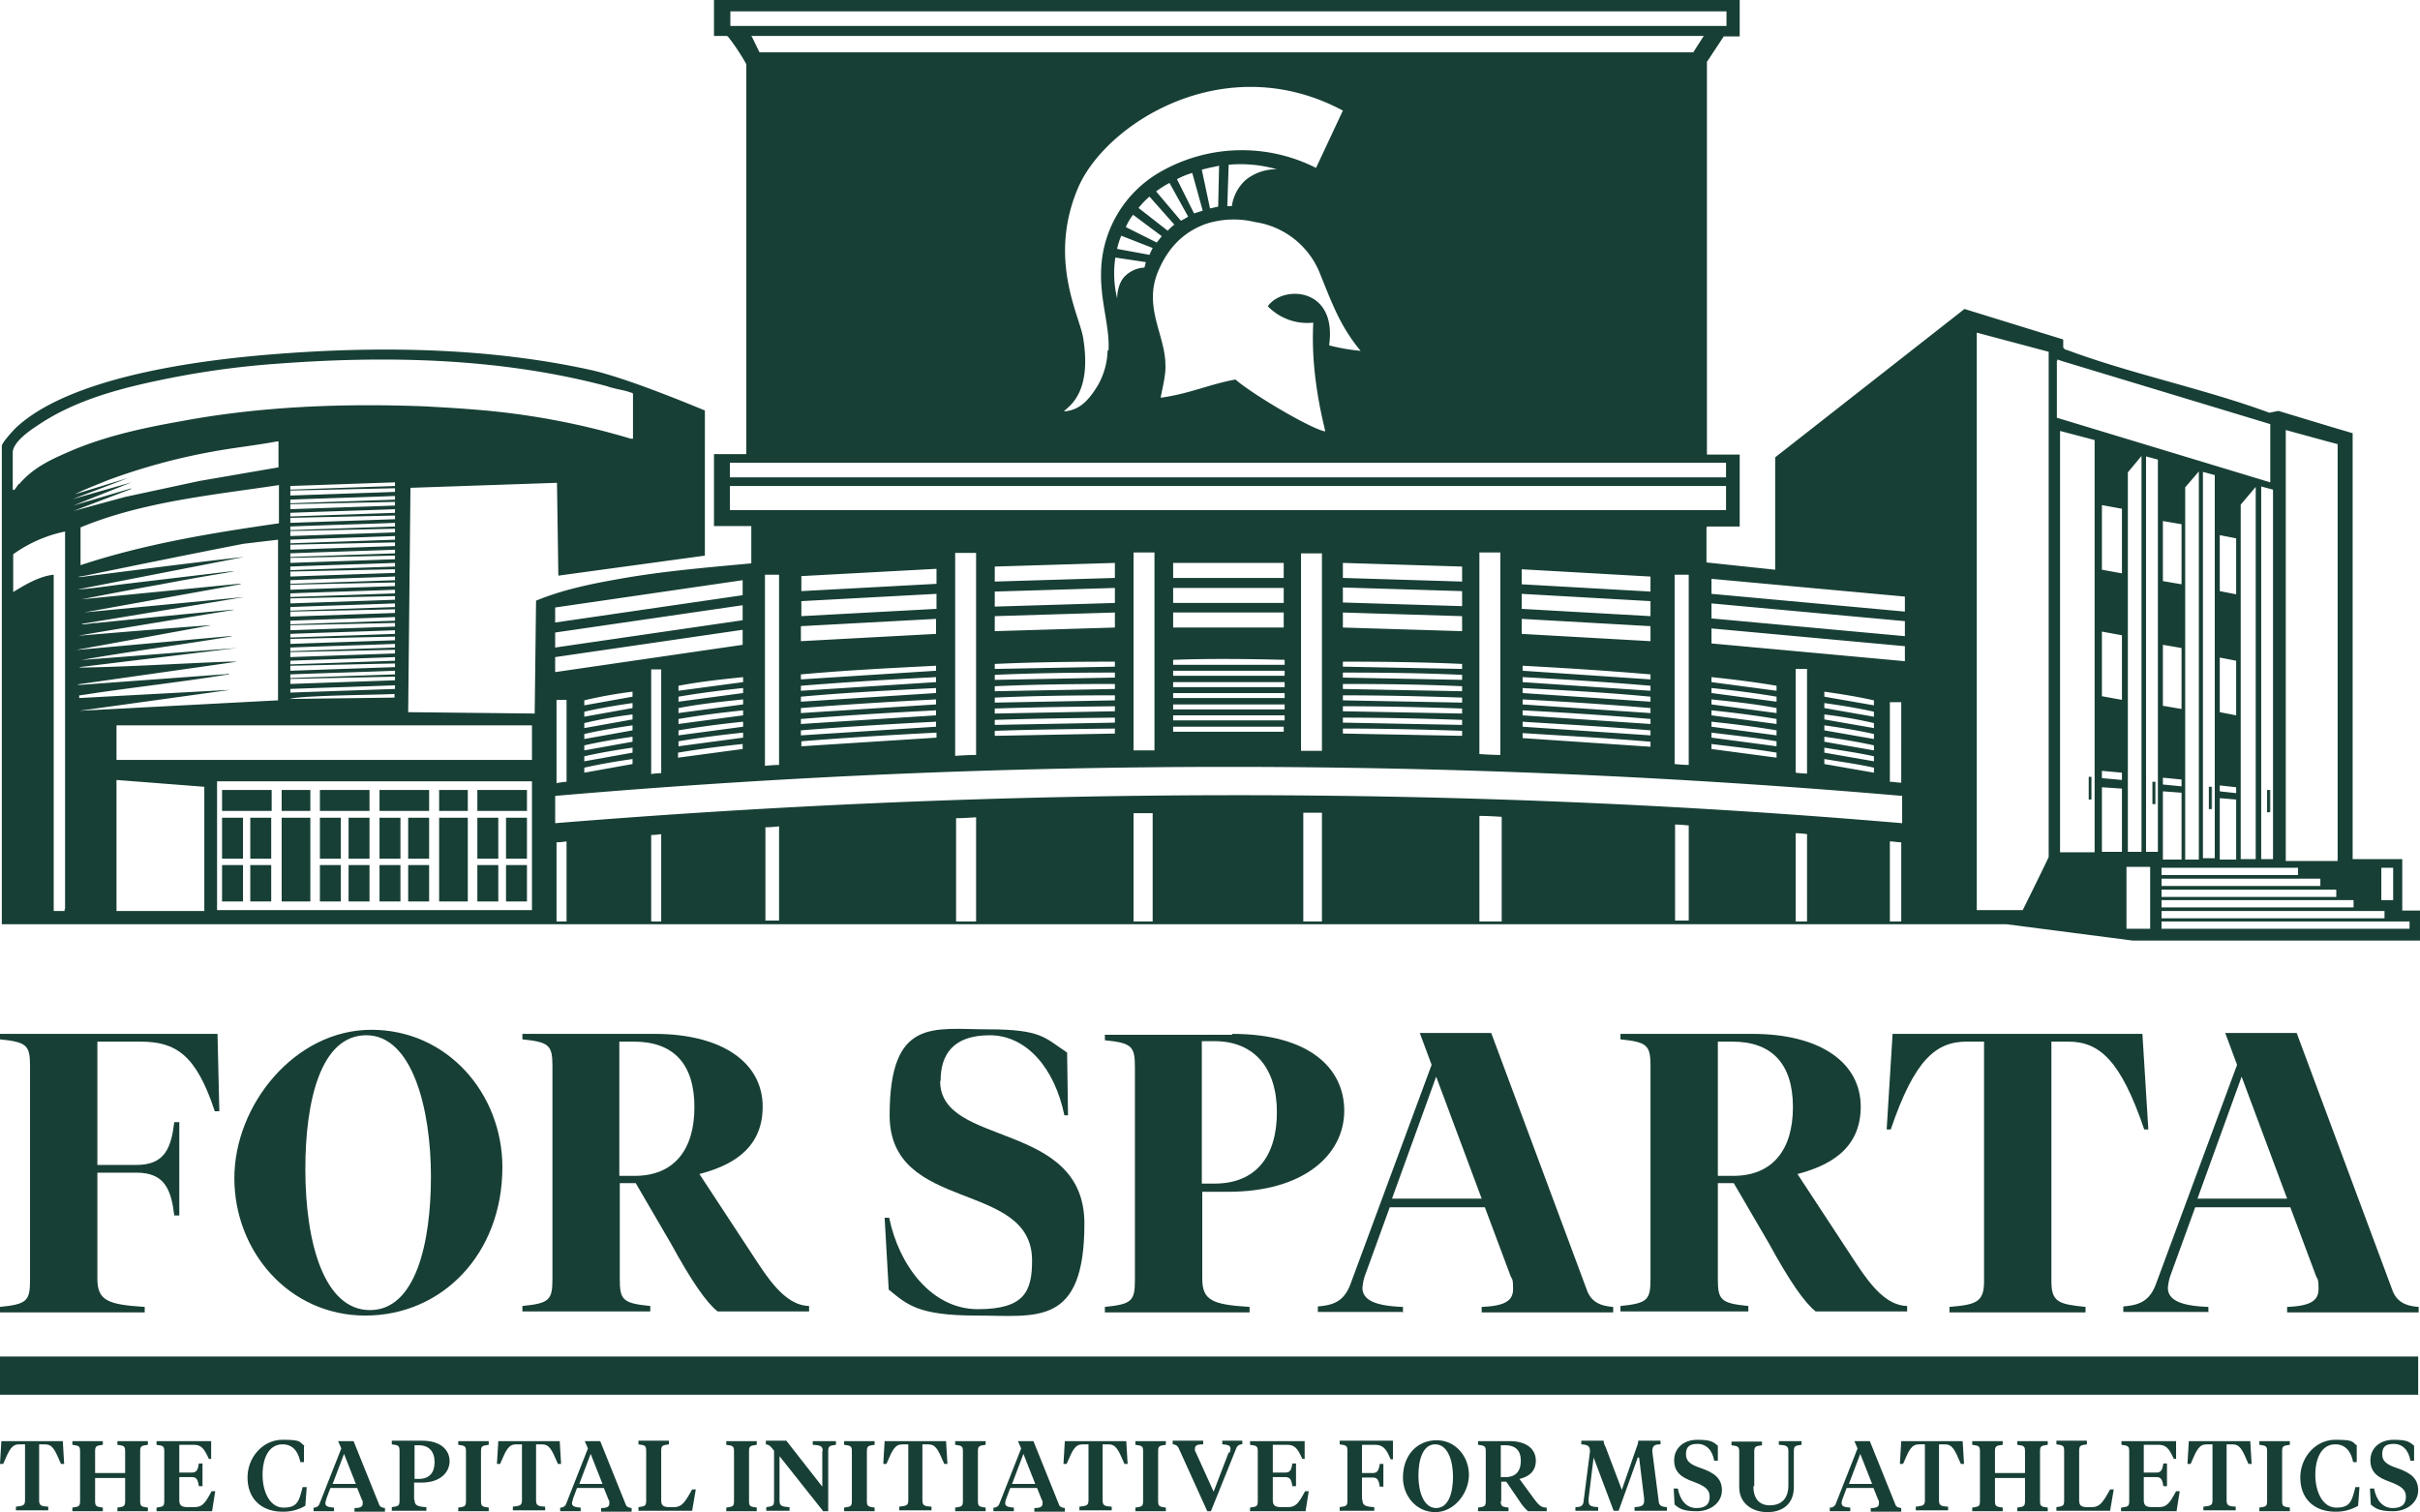
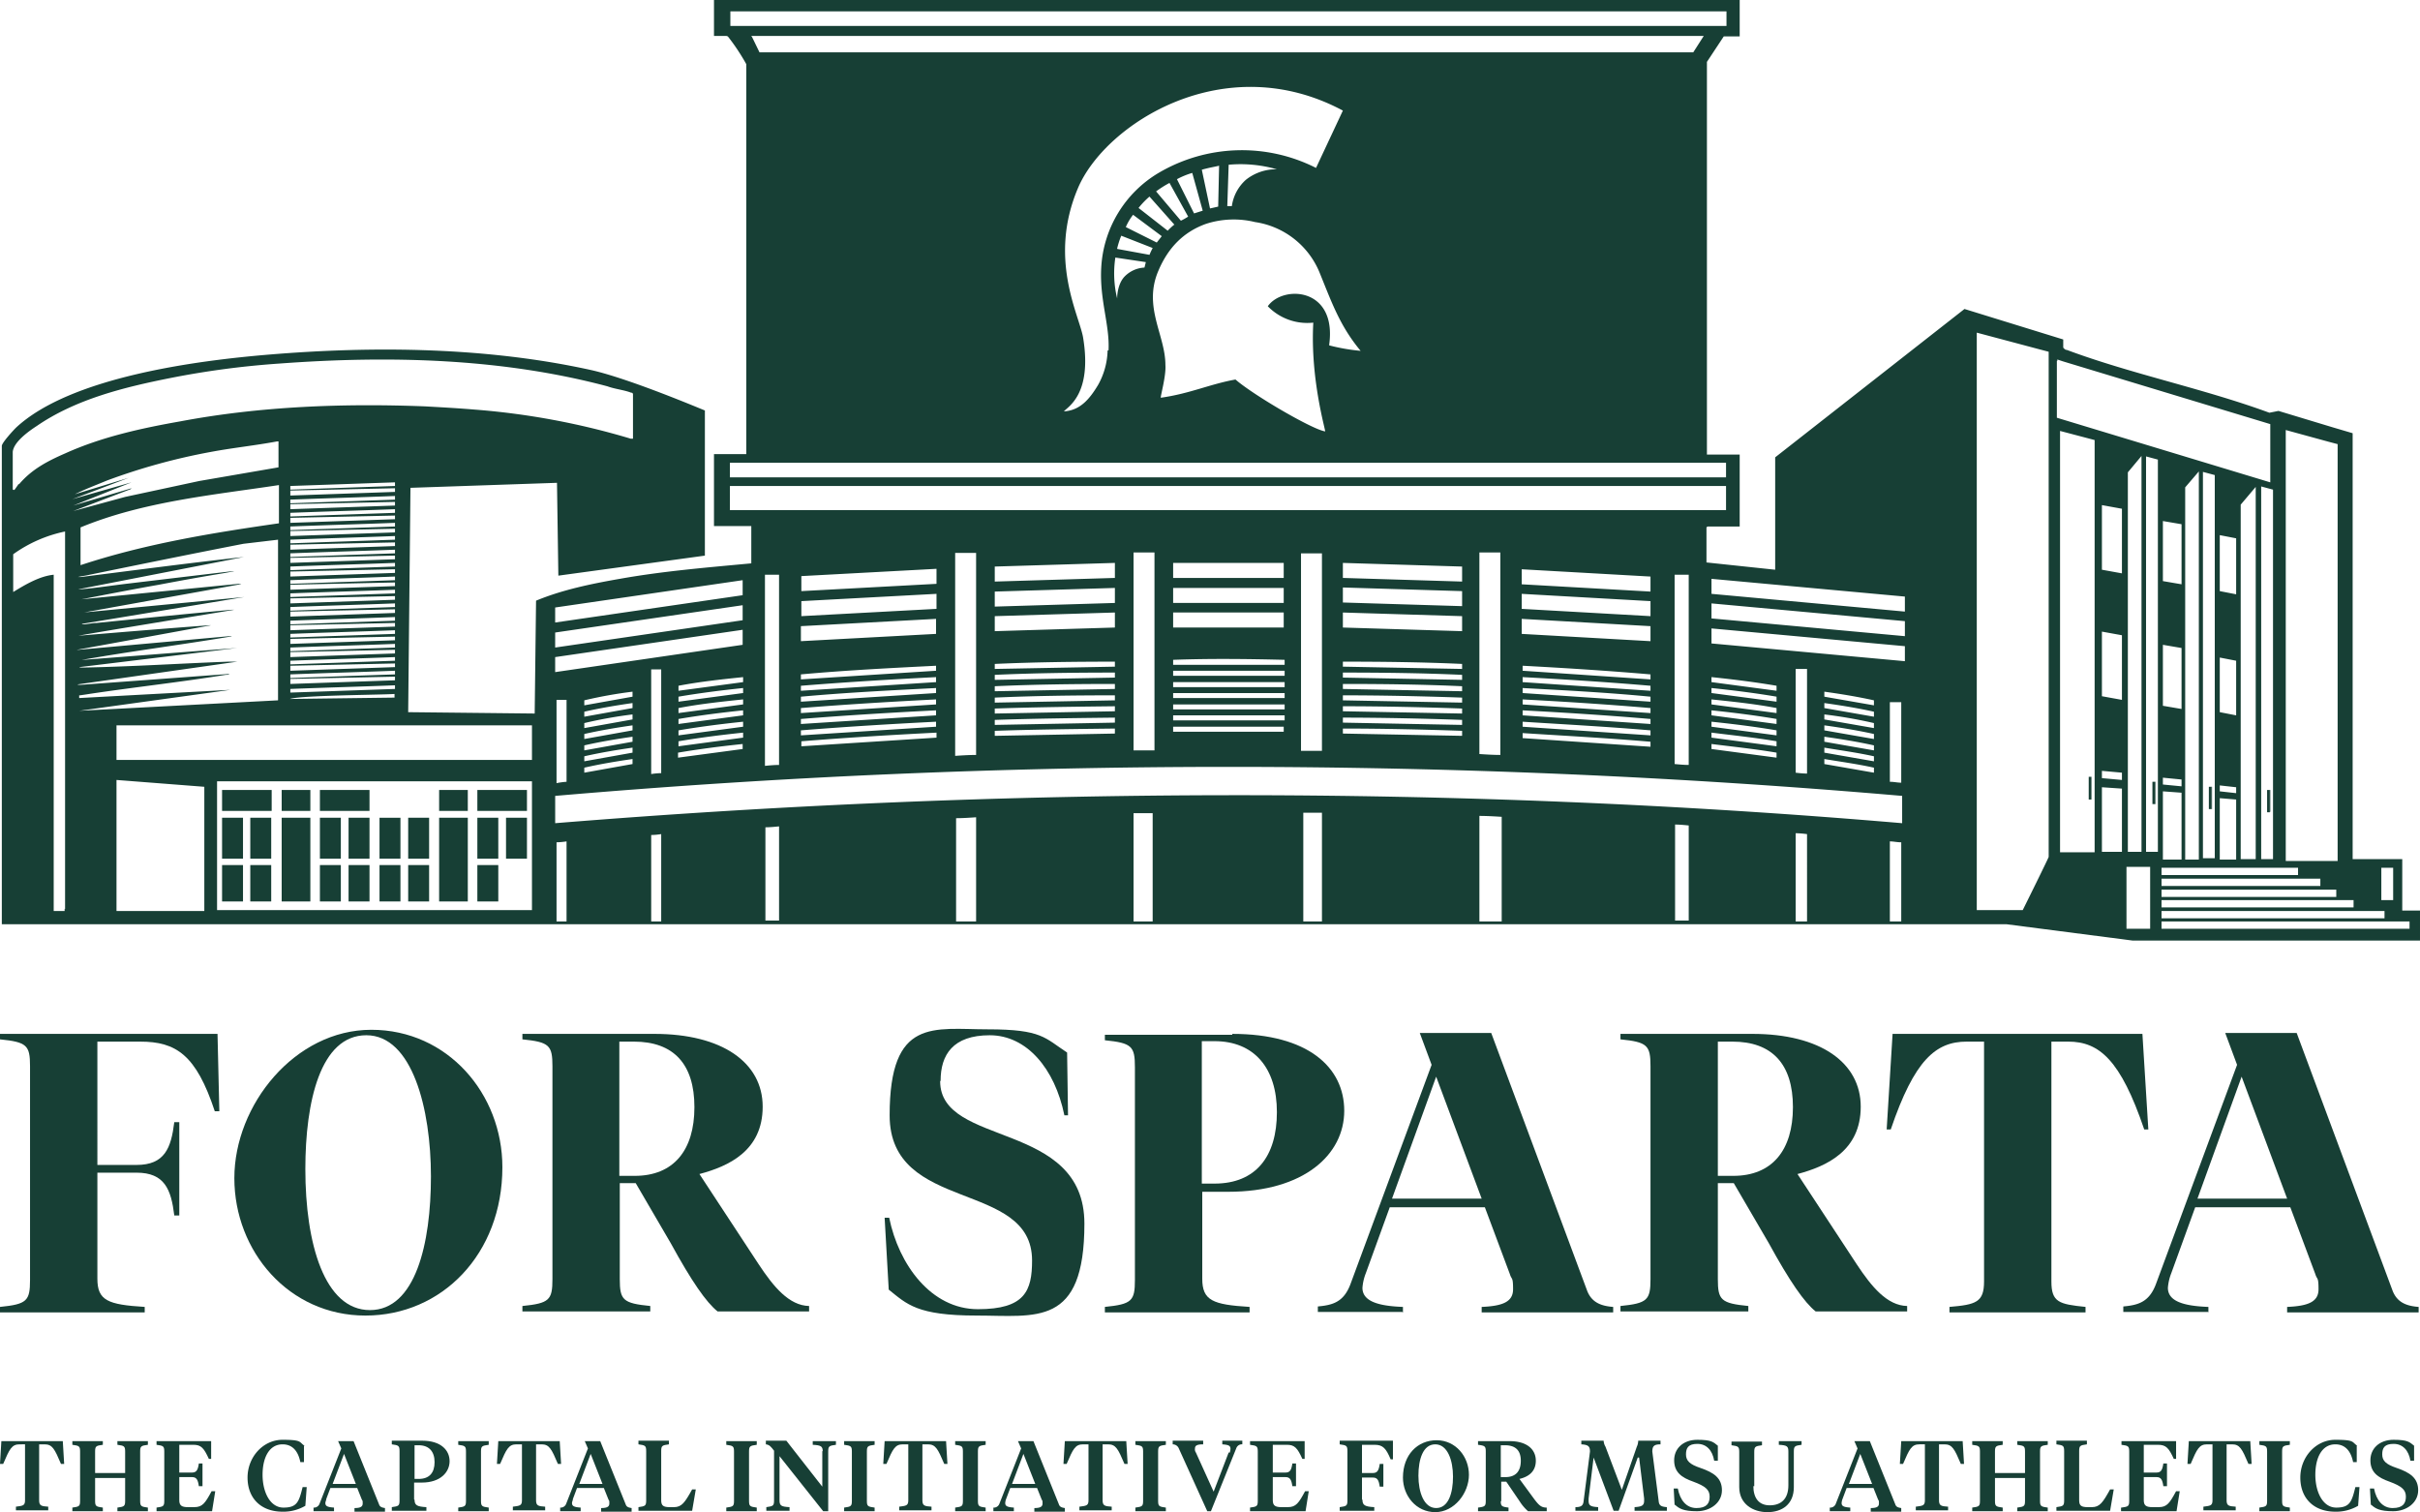
<svg xmlns="http://www.w3.org/2000/svg" width="531.8" height="332.3" viewBox="0 0 531.8 332.3">
  <g data-name="Group 219" fill="#173f35">
    <g data-name="Group 216">
      <path data-name="Path 4592" d="M6.6 234.3c0-4.6-.7-5.3-6.6-5.9v-1.2h47.8l.4 17h-1c-4.1-12.4-8.5-15.3-16.4-15.3h-9.4V256H30c6.2 0 7.6-3.7 8.3-9.4h1.1v20.5h-1.1c-.7-5.7-2.1-9.4-8.3-9.4h-8.6V281c0 4.8 2.3 5.7 10.4 6.2v1.2H0v-1.2c5.9-.6 6.6-1.3 6.6-5.9v-47Z" />
      <path data-name="Path 4593" d="M110.4 256.5c0 19.1-13.3 32.6-30.1 32.6S51.5 275 51.5 258.9s13.3-32.6 30.1-32.6 28.8 14.1 28.8 30.2Zm-43.3.4c0 16.4 4.2 31 14.2 31s13.4-14.6 13.4-29.4-4.1-31-14.2-31-13.4 14.6-13.4 29.4Z" />
      <path data-name="Path 4594" d="M143.8 227.2c14.9 0 23.8 6.3 23.8 16s-7.5 13.1-13.9 14.8l13 19.8c3.3 5 6.7 9.1 11.1 9.2v1.2h-20.1c-2.5-2-5.7-6.6-10.3-15l-7.7-13.2h-3.5v21.1c0 4.6.7 5.3 6.7 5.9v1.2h-28.1V287c5.9-.6 6.6-1.3 6.6-5.9v-46.8c0-4.6-.7-5.3-6.6-5.9v-1.2h29Zm-7.7 1.6v29.6h3.4c8.5 0 13.1-5.6 13.1-15.1s-4.6-14.4-13.3-14.4h-3.2Z" />
      <path data-name="Path 4595" d="M206.6 237.6c0 14.6 31.7 8.5 31.7 31.3s-10.6 20.2-23.7 20.2-15.3-2.5-19.3-5.7l-.9-15.8h1c2.1 10.3 9.2 20.1 19.5 20.1s11.9-4 11.9-10.7c0-17.8-31.3-10.3-31.3-31.9s9.7-18.9 21.6-18.9 12.5 1.9 17.4 5.1l.2 13.8h-.8c-2.1-10.3-8.3-17.6-16.4-17.6s-10.8 4.3-10.8 10Z" />
      <path data-name="Path 4596" d="M270.8 227.2c16.6 0 24.6 7.3 24.6 16.9s-8.8 17.8-25.5 17.8h-5.7V281c0 4.8 2.3 5.7 10.4 6.2v1.2h-31.8v-1.2c5.9-.6 6.6-1.3 6.6-5.9v-46.8c0-4.6-.7-5.3-6.6-5.9v-1.2h28v-.2Zm-6.7 32.9h2.8c9.1 0 13.7-6 13.7-15.7s-5-15.6-13.7-15.6h-2.8V260Z" />
      <path data-name="Path 4597" d="M308.2 288.3h-18.6v-1.2c3.2-.3 5.7-.9 7.2-5l17.8-48.1-2.6-7h15.7l21.1 56.7c1 2.5 3 3.3 5.7 3.5v1.2h-28.9v-1.2c4.6-.2 6.9-1.1 6.9-3.9s-.3-2-.7-3.3l-5.5-14.7h-20.9l-5.3 14.6a11.062 11.062 0 0 0-.7 3.1c0 2.9 3.3 4 8.9 4.2v1.2h-.1Zm7.4-51.7-9.7 26.8h19.7l-10-26.8Z" />
      <path data-name="Path 4598" d="M385.1 227.2c14.9 0 23.8 6.3 23.8 16s-7.5 13.1-13.9 14.8l13 19.8c3.3 5 6.7 9.1 11.1 9.2v1.2H399c-2.5-2-5.7-6.6-10.3-15L381 260h-3.5v21.1c0 4.6.7 5.3 6.7 5.9v1.2h-28.1V287c5.9-.6 6.6-1.3 6.6-5.9v-46.8c0-4.6-.7-5.3-6.6-5.9v-1.2h29Zm-7.6 1.6v29.6h3.4c8.5 0 13.1-5.6 13.1-15.1s-4.6-14.4-13.3-14.4h-3.2Z" />
      <path data-name="Path 4599" d="m470.8 227.2 1.3 21h-.9c-5.2-15.3-9.9-19.3-16.7-19.3h-3.7v52.7c0 4.6 1.7 5 7.5 5.6v1.2h-29.9v-1.2c5.8-.5 7.6-1 7.6-5.6v-52.7h-3.8c-6.8 0-11.5 4-16.7 19.3h-.9l1.3-21h54.9Z" />
      <path data-name="Path 4600" d="M485.2 288.3h-18.6v-1.2c3.2-.3 5.7-.9 7.2-5l17.8-48.1-2.6-7h15.7l21.1 56.7c1 2.5 3 3.3 5.7 3.5v1.2h-28.9v-1.2c4.6-.2 6.9-1.1 6.9-3.9s-.3-2-.7-3.3l-5.5-14.7h-20.9l-5.3 14.6a11.062 11.062 0 0 0-.7 3.1c0 2.9 3.3 4 8.9 4.2v1.2Zm7.4-51.7-9.7 26.8h19.7l-10-26.8Z" />
    </g>
    <g data-name="Group 217">
      <path data-name="Path 4601" d="m13.8 316.7.3 5h-.7c-1.4-3.3-1.9-4.3-3.6-4.3H8.6v12.3c0 1.2.5 1.3 2 1.4v.8H3.5v-.8c1.5-.2 2-.2 2-1.4v-12.3H4.3c-1.7 0-2.2 1-3.6 4.3H0l.3-5Z" />
      <path data-name="Path 4602" d="M20.9 323.7h6.6V319c0-1.2-.2-1.3-1.7-1.5v-.8h6.7v.8c-1.5.2-1.7.3-1.7 1.5v10.8c0 1.2.2 1.3 1.7 1.5v.8h-6.7v-.8c1.5-.2 1.7-.3 1.7-1.5v-5h-6.6v5c0 1.2.2 1.3 1.7 1.5v.8h-6.7v-.8c1.5-.2 1.7-.3 1.7-1.5V319c0-1.2-.2-1.3-1.7-1.5v-.8h6.7v.8c-1.5.2-1.7.3-1.7 1.5Z" />
      <path data-name="Path 4603" d="M34.4 331.3c1.5-.2 1.7-.3 1.7-1.5V319c0-1.2-.2-1.3-1.7-1.5v-.8h12v3.9h-.5c-1.1-2.4-1.7-3.1-3.4-3.1h-3.1v6.1h2.8c1 0 1.3-.6 1.5-2h.8v5h-.8c-.2-1.4-.5-2-1.5-2h-2.8v5.1c0 1.2.6 1.5 1.9 1.5h1.4c1.8 0 2.4-.9 3.8-3.5h.8l-.7 4.4H34.4v-.8Z" />
      <path data-name="Path 4604" d="M66.8 317.8v3.5H66c-.5-2.5-1.8-3.9-3.9-3.9-3 0-4.4 3-4.4 6.7s1.6 7.2 4.6 7.2 3.4-1.3 4.2-4.5h.9l-.3 4.1a9.5 9.5 0 0 1-5 1.3c-4.8 0-7.7-3-7.7-7.5s3.4-8.3 7.7-8.3 3.6.5 4.8 1.3Z" />
      <path data-name="Path 4605" d="M78.5 327h-5.9l-.9 2.4c0 .3-.2.6-.2.9 0 .7.5.9 1.9 1v.8h-4.5v-.8a1.287 1.287 0 0 0 1.3-.8l4.8-12.2-.7-1.6h3.4l5.6 13.9c.2.6.7.7 1.3.8v.8h-6.7v-.8c1.3 0 1.8-.3 1.8-1s0-.5-.2-.9l-1-2.5Zm-5.5-.9h5.2l-2.6-6.6-2.5 6.6Z" />
      <path data-name="Path 4606" d="M91.1 329.6c0 1.2.6 1.5 2.6 1.6v.8h-7.6v-.8c1.5-.2 1.7-.3 1.7-1.5v-10.8c0-1.2-.2-1.3-1.7-1.5v-.8h6.7c4.1 0 6 2.1 6 4.5s-2 4.7-6.1 4.7H91v3.7Zm0-4.6h.9c2.4 0 3.5-1.4 3.5-3.7s-1.2-3.7-3.5-3.7h-.9v7.4Z" />
      <path data-name="Path 4607" d="M105.7 329.8c0 1.2.2 1.3 1.7 1.5v.8h-6.7v-.8c1.5-.2 1.7-.3 1.7-1.5V319c0-1.2-.2-1.3-1.7-1.5v-.8h6.7v.8c-1.5.2-1.7.3-1.7 1.5Z" />
      <path data-name="Path 4608" d="m123 316.7.3 5h-.7c-1.4-3.3-1.9-4.3-3.6-4.3h-1.2v12.3c0 1.2.5 1.3 2 1.4v.8h-7.1v-.8c1.5-.2 2-.2 2-1.4v-12.3h-1.2c-1.7 0-2.2 1-3.6 4.3h-.7l.3-5H123Z" />
      <path data-name="Path 4609" d="M132.7 327h-5.9l-.9 2.4c0 .3-.2.6-.2.9 0 .7.5.9 1.9 1v.8h-4.5v-.8a1.287 1.287 0 0 0 1.3-.8l4.8-12.2-.7-1.6h3.4l5.6 13.9c.2.6.7.7 1.3.8v.8h-6.7v-.8c1.3 0 1.8-.3 1.8-1s0-.5-.2-.9l-1-2.5Zm-5.5-.9h5.2l-2.6-6.6-2.5 6.6Z" />
      <path data-name="Path 4610" d="M145.3 329.7c0 1.2.5 1.5 1.9 1.5h.9c1.7 0 2.4-1 4-3.9h.8l-.8 4.7h-11.8v-.8c1.5-.2 1.7-.3 1.7-1.5v-10.8c0-1.2-.2-1.3-1.7-1.5v-.8h6.7v.8c-1.5.2-1.7.3-1.7 1.5v10.7Z" />
      <path data-name="Path 4611" d="M164.6 329.8c0 1.2.2 1.3 1.7 1.5v.8h-6.7v-.8c1.5-.2 1.7-.3 1.7-1.5V319c0-1.2-.2-1.3-1.7-1.5v-.8h6.7v.8c-1.5.2-1.7.3-1.7 1.5Z" />
      <path data-name="Path 4612" d="M180.8 319c0-1.2-.4-1.4-2.2-1.5v-.8h5.1v.8c-1.5.2-1.7.3-1.7 1.5v13.1h-1.1l-9.6-12.1v9.7c0 1.2.4 1.4 2.2 1.5v.8h-5.1v-.8c1.5-.2 1.7-.3 1.7-1.5v-10.9c-.7-.9-1-1.3-1.8-1.4v-.8h4.5l7.9 10.1v-7.8h.1Z" />
      <path data-name="Path 4613" d="M190.5 329.8c0 1.2.2 1.3 1.7 1.5v.8h-6.7v-.8c1.5-.2 1.7-.3 1.7-1.5V319c0-1.2-.2-1.3-1.7-1.5v-.8h6.7v.8c-1.5.2-1.7.3-1.7 1.5Z" />
      <path data-name="Path 4614" d="m207.9 316.7.3 5h-.7c-1.4-3.3-1.9-4.3-3.6-4.3h-1.2v12.3c0 1.2.5 1.3 2 1.4v.8h-7.1v-.8c1.5-.2 2-.2 2-1.4v-12.3h-1.2c-1.7 0-2.2 1-3.6 4.3h-.7l.3-5Z" />
      <path data-name="Path 4615" d="M214.9 329.8c0 1.2.2 1.3 1.7 1.5v.8h-6.7v-.8c1.5-.2 1.7-.3 1.7-1.5V319c0-1.2-.2-1.3-1.7-1.5v-.8h6.7v.8c-1.5.2-1.7.3-1.7 1.5Z" />
      <path data-name="Path 4616" d="M227.9 327H222l-.9 2.4a2.92 2.92 0 0 0-.2.9c0 .7.5.9 1.9 1v.8h-4.5v-.8a1.287 1.287 0 0 0 1.3-.8l4.8-12.2-.7-1.6h3.4l5.6 13.9c.2.6.7.7 1.3.8v.8h-6.7v-.8c1.3 0 1.8-.3 1.8-1s0-.5-.2-.9l-1-2.5Zm-5.6-.9h5.2l-2.6-6.6-2.5 6.6Z" />
      <path data-name="Path 4617" d="m247.5 316.7.3 5h-.7c-1.4-3.3-1.9-4.3-3.6-4.3h-1.2v12.3c0 1.2.5 1.3 2 1.4v.8h-7.1v-.8c1.5-.2 2-.2 2-1.4v-12.3H238c-1.7 0-2.2 1-3.6 4.3h-.7l.3-5Z" />
      <path data-name="Path 4618" d="M254.5 329.8c0 1.2.2 1.3 1.7 1.5v.8h-6.7v-.8c1.5-.2 1.7-.3 1.7-1.5V319c0-1.2-.2-1.3-1.7-1.5v-.8h6.7v.8c-1.5.2-1.7.3-1.7 1.5v10.8Z" />
      <path data-name="Path 4619" d="M270.2 319.3a2.92 2.92 0 0 0 .2-.9c0-.7-.4-.9-1.8-1v-.8h4.4v.8a1.287 1.287 0 0 0-1.3.8l-5.6 13.9h-.8l-6.3-13.9a1.441 1.441 0 0 0-1.3-.8v-.8h6.7v.8c-1.4 0-1.8.3-1.8.9a1.215 1.215 0 0 0 .2.9l3.9 8.6 3.3-8.6h.2Z" />
      <path data-name="Path 4620" d="M274.7 331.3c1.5-.2 1.7-.3 1.7-1.5V319c0-1.2-.2-1.3-1.7-1.5v-.8h12v3.9h-.5c-1.1-2.4-1.7-3.1-3.4-3.1h-3.1v6.1h2.8c1 0 1.3-.6 1.5-2h.8v5h-.8c-.2-1.4-.5-2-1.5-2h-2.8v5.1c0 1.2.6 1.5 1.9 1.5h1.4c1.8 0 2.4-.9 3.8-3.5h.8l-.7 4.4h-12.2v-.8Z" />
      <path data-name="Path 4621" d="M299.4 329.6c0 1.2.6 1.5 2.6 1.6v.8h-7.6v-.8c1.5-.2 1.7-.3 1.7-1.5v-10.8c0-1.2-.2-1.3-1.7-1.5v-.8h11.7v4.1h-.5c-1-2.4-1.7-3.2-3.5-3.2h-2.8v6.2h2.4c1 0 1.3-.6 1.5-2h.8v5h-.8c-.2-1.4-.5-2-1.5-2h-2.4v4.8Z" />
      <path data-name="Path 4622" d="M308.3 324.7c0-5 3.2-8.2 7.4-8.2s7.1 3.6 7.1 7.6-3.2 8.2-7.4 8.2-7.1-3.6-7.1-7.6Zm11-.2c0-3.6-1.2-7.1-3.9-7.1s-3.7 3.3-3.7 6.9 1.2 7.1 3.9 7.1 3.7-3.3 3.7-6.9Z" />
      <path data-name="Path 4623" d="M329.8 329.8c0 1.2.2 1.3 1.7 1.5v.8h-6.7v-.8c1.5-.2 1.7-.3 1.7-1.5V319c0-1.2-.2-1.3-1.7-1.5v-.8h7c3.6 0 5.7 1.7 5.7 4.3s-1.9 3.6-3.6 4l3.3 4.5c1 1.3 1.5 1.8 2.7 1.8v.8h-4.1a9.778 9.778 0 0 1-1.8-2.1l-3-4.4h-1.1v4.3h-.1Zm0-12.2v7h1c2.3 0 3.4-1.3 3.4-3.6s-1.2-3.4-3.5-3.4h-.9Z" />
      <path data-name="Path 4624" d="m359.9 320.3-4.2 11.7h-1.1l-4.4-11.7-1.1 9v.5c0 1.1.5 1.3 2.1 1.4v.8h-5v-.8c1.2 0 1.7-.3 1.8-1.3l1.4-10.9c0-1.2-.4-1.5-1.9-1.6v-.8h4.9a2.836 2.836 0 0 0 .4 1.3l3.6 9.5 3.3-9.5a3.079 3.079 0 0 0 .3-1.3h4.9v.8c-1.4 0-1.8.4-1.8 1.6l1.4 10.9c.1 1 .6 1.2 1.8 1.3v.8h-7.1v-.8c1.5-.1 2.1-.3 2.1-1.4v-.5l-1.1-9h-.3Z" />
      <path data-name="Path 4625" d="m368 330.8-.2-3.7h.9c.5 2.6 1.9 4.3 4.1 4.3s2.9-1 2.9-2.5-.9-2.3-3.6-3.3c-2.6-.9-4.2-2.1-4.2-4.7s2-4.5 5.1-4.5 3.5.5 4.5 1.3v3.3h-.8c-.4-2.3-1.7-3.7-3.7-3.7s-2.5.9-2.5 2.3.8 2.2 3.2 3c2.9 1 4.7 2.2 4.7 4.9s-2.5 4.6-5.5 4.6-3.9-.6-4.8-1.4h-.1Z" />
      <path data-name="Path 4626" d="M385.3 326.5c0 2.7 1.2 4.3 3.6 4.3s4.1-1.3 4.1-4.4V319c0-1.2-.3-1.4-2.1-1.5v-.8h5v.8c-1.5.2-1.7.3-1.7 1.5v7.8c0 3.8-2.6 5.5-5.8 5.5s-6.2-1.8-6.2-5.5v-7.7c0-1.2-.2-1.3-1.7-1.5v-.8h6.7v.8c-1.5.2-1.7.3-1.7 1.5v7.5h-.2Z" />
      <path data-name="Path 4627" d="M411.7 327h-5.9l-.9 2.4a2.92 2.92 0 0 0-.2.9c0 .7.5.9 1.9 1v.8h-4.5v-.8a1.287 1.287 0 0 0 1.3-.8l4.8-12.2-.7-1.6h3.4l5.6 13.9c.2.6.7.7 1.3.8v.8h-6.7v-.8c1.3 0 1.8-.3 1.8-1s0-.5-.2-.9l-1-2.5Zm-5.5-.9h5.2l-2.6-6.6-2.5 6.6Z" />
      <path data-name="Path 4628" d="m431.3 316.7.3 5h-.7c-1.4-3.3-1.9-4.3-3.6-4.3h-1.2v12.3c0 1.2.5 1.3 2 1.4v.8H421v-.8c1.5-.2 2-.2 2-1.4v-12.3h-1.2c-1.7 0-2.2 1-3.6 4.3h-.7l.3-5h13.5Z" />
      <path data-name="Path 4629" d="M438.4 323.7h6.6V319c0-1.2-.2-1.3-1.7-1.5v-.8h6.7v.8c-1.5.2-1.7.3-1.7 1.5v10.8c0 1.2.2 1.3 1.7 1.5v.8h-6.7v-.8c1.5-.2 1.7-.3 1.7-1.5v-5h-6.6v5c0 1.2.2 1.3 1.7 1.5v.8h-6.7v-.8c1.5-.2 1.7-.3 1.7-1.5V319c0-1.2-.2-1.3-1.7-1.5v-.8h6.7v.8c-1.5.2-1.7.3-1.7 1.5Z" />
      <path data-name="Path 4630" d="M456.9 329.7c0 1.2.5 1.5 1.9 1.5h.9c1.7 0 2.4-1 4-3.9h.8l-.8 4.7h-11.8v-.8c1.5-.2 1.7-.3 1.7-1.5v-10.8c0-1.2-.2-1.3-1.7-1.5v-.8h6.7v.8c-1.5.2-1.7.3-1.7 1.5v10.7Z" />
      <path data-name="Path 4631" d="M466.2 331.3c1.5-.2 1.7-.3 1.7-1.5V319c0-1.2-.2-1.3-1.7-1.5v-.8h12v3.9h-.5c-1.1-2.4-1.7-3.1-3.5-3.1h-3.1v6.1h2.8c1 0 1.3-.6 1.5-2h.8v5h-.8c-.2-1.4-.5-2-1.5-2h-2.8v5.1c0 1.2.6 1.5 1.9 1.5h1.4c1.8 0 2.4-.9 3.8-3.5h.8l-.7 4.4h-12.2v-.8h.1Z" />
      <path data-name="Path 4632" d="m494.5 316.7.3 5h-.7c-1.4-3.3-1.9-4.3-3.6-4.3h-1.2v12.3c0 1.2.5 1.3 2 1.4v.8h-7.1v-.8c1.5-.2 2-.2 2-1.4v-12.3H485c-1.7 0-2.2 1-3.6 4.3h-.7l.3-5h13.5Z" />
      <path data-name="Path 4633" d="M501.5 329.8c0 1.2.2 1.3 1.7 1.5v.8h-6.7v-.8c1.5-.2 1.7-.3 1.7-1.5V319c0-1.2-.2-1.3-1.7-1.5v-.8h6.7v.8c-1.5.2-1.7.3-1.7 1.5Z" />
      <path data-name="Path 4634" d="M517.9 317.8v3.5h-.8c-.5-2.5-1.8-3.9-3.9-3.9-3 0-4.4 3-4.4 6.7s1.6 7.2 4.6 7.2 3.4-1.3 4.2-4.5h.9l-.3 4.1a9.5 9.5 0 0 1-5 1.3c-4.8 0-7.7-3-7.7-7.5s3.4-8.3 7.7-8.3 3.6.5 4.8 1.3h-.1Z" />
      <path data-name="Path 4635" d="m521 330.8-.2-3.7h.9c.5 2.6 1.9 4.3 4.1 4.3s2.9-1 2.9-2.5-.9-2.3-3.6-3.3c-2.6-.9-4.2-2.1-4.2-4.7s2-4.5 5.1-4.5 3.5.5 4.5 1.3v3.3h-.8c-.4-2.3-1.7-3.7-3.7-3.7s-2.5.9-2.5 2.3.8 2.2 3.2 3c2.9 1 4.7 2.2 4.7 4.9s-2.5 4.6-5.5 4.6-3.9-.6-4.8-1.4h-.1Z" />
    </g>
-     <path data-name="Rectangle 970" d="M0 298.1h531.4v8.4H0z" />
    <g data-name="Group 218">
      <path data-name="Rectangle 971" d="M89.7 190.1h4.6v8h-4.6z" />
      <path data-name="Rectangle 972" d="M76.6 179.7h4.6v9h-4.6z" />
      <path data-name="Rectangle 973" d="M89.7 179.7h4.6v9h-4.6z" />
-       <path data-name="Rectangle 974" d="M111.2 190.1h4.6v8h-4.6z" />
      <path data-name="Rectangle 975" d="M111.2 179.7h4.6v9h-4.6z" />
      <path data-name="Rectangle 976" d="M55 190.1h4.6v8H55z" />
      <path data-name="Rectangle 977" d="M48.8 179.7h4.6v9h-4.6z" />
      <path data-name="Rectangle 978" d="M48.8 190.1h4.6v8h-4.6z" />
      <path data-name="Rectangle 979" d="M104.9 173.6h10.9v4.6h-10.9z" />
      <path data-name="Rectangle 980" d="M55 179.7h4.6v9H55z" />
      <path data-name="Rectangle 981" d="M76.6 190.1h4.6v8h-4.6z" />
      <path data-name="Rectangle 982" d="M48.8 173.6h10.9v4.6H48.8z" />
      <path data-name="Rectangle 983" d="M70.3 179.7h4.6v9h-4.6z" />
      <path data-name="Rectangle 984" d="M70.3 173.6h10.9v4.6H70.3z" />
      <path data-name="Rectangle 985" d="M83.4 190.1H88v8h-4.6z" />
      <path data-name="Rectangle 986" d="M61.9 173.6h6.3v4.6h-6.3z" />
      <path data-name="Rectangle 987" d="M61.9 179.7h6.3v18.4h-6.3z" />
      <path data-name="Rectangle 988" d="M104.9 190.1h4.6v8h-4.6z" />
      <path data-name="Rectangle 989" d="M96.5 173.6h6.3v4.6h-6.3z" />
      <path data-name="Rectangle 990" d="M104.9 179.7h4.6v9h-4.6z" />
-       <path data-name="Rectangle 991" d="M83.4 173.6h10.9v4.6H83.4z" />
      <path data-name="Rectangle 992" d="M83.4 179.7H88v9h-4.6z" />
      <path data-name="Rectangle 993" d="M96.5 179.7h6.3v18.4h-6.3z" />
      <path data-name="Rectangle 994" d="M70.3 190.1h4.6v8h-4.6z" />
      <path data-name="Path 4638" d="M527.9 200v-11.2H517V95.2l-4.4-1.3-11.9-3.6-2 .4c-14.4-5.3-30.3-8.5-44.5-13.8-.4 0-.6-.3-.8-.5v-1.8l-1.3-.4-20.4-6.3-41.6 32.6v24.7l-15.1-1.6v-7.7s.2-.2.3-.2h7V99.9h-7.2V13.6l3.7-5.6h3.5V0H156.9v7.9h2.5c.3 0 .5 0 .7.3a46.311 46.311 0 0 1 3.9 5.9v85.7h-7.1v15.8h8.2v8.2c-9.6.9-19.4 1.7-28.9 3.4-6.3 1.1-12.6 2.4-18.4 4.8l-.3 24.8-27.8-.3.5-49.3 32.2-1.1.3 20.4 32.2-4.4V90.2c-.1 0-16.5-7-25.1-8.9-22.7-5-47.3-5.3-70.4-3.4C43.5 79.2 15.5 82.8 3.5 94c-.6.6-3.1 3.3-3.1 4v105.1h440.5l27.8 3.6h63.1v-6.6h-3.9Zm-513.7-.3v.5h-2.4v-73.9c-3.1.3-6.3 2.2-8.9 3.8v-8.3a29.9 29.9 0 0 1 11.4-5v83ZM4 106.5c-.2.3-.5.7-.7 1 0 0-.3.4-.5 0v-8.2c.2-2.2 3.6-4.6 5.3-5.7 8.6-5.9 19.2-8.5 29.2-10.5a189.749 189.749 0 0 1 24-3.2c24.2-1.8 48.9-1.2 72.2 5 1.6.6 3.7.8 5.2 1.4.2 0 .3 0 .4.3v9.8h-.5a162.887 162.887 0 0 0-34.4-6.4c-3.6-.3-7.2-.5-10.8-.7-18.1-.7-36.3 0-53.8 3.3-8.5 1.5-17.2 3.4-25.2 7-3.9 1.7-7.4 3.5-10.2 6.8H4Zm59.8 45.7v-.8c7.7-.3 15.3-.5 23-.8v.8Zm22.9.3v.8l-23 .3c2.2-.8 20.3-.9 23-1.1Zm-22.9-2.2v-1.1l23-.5v.8Zm0-1.3v-.8c7.7-.3 15.3-.5 23-.8v.8Zm0-1.6v-1.1l23-.5v.8Zm0-1.4v-.8c7.7-.3 15.3-.5 23-.8v.8Zm0-1.6v-1.1l23-.5v.8Zm0-1.3v-.8c7.7-.3 15.3-.5 23-.8v.8Zm0-1.6v-1.1l23-.5v.8Zm0-1.4v-.8c7.7-.3 15.3-.5 23-.8v.8Zm0-1.6v-1.1l23-.5v.8Zm0-1.3v-.8c7.7-.3 15.3-.5 23-.8v.8Zm0-1.7v-1.1l23-.5v.8Zm0-1.3v-.8c7.7-.3 15.3-.5 23-.8v.8Zm0-1.6v-1.1l23-.5v.8Zm0-1.4v-.8c7.7-.3 15.3-.5 23-.8v.8Zm0-1.6v-1.1l23-.5v.8Zm0-1.3v-.8c7.7-.3 15.3-.5 23-.8v.8Zm0-1.6v-1.1l23-.5v.8Zm0-1.4v-.8c7.7-.3 15.3-.5 23-.8v.8Zm0-1.6v-1.1l23-.5v.8l-23 .8Zm0-1.3v-.8c7.7-.3 15.3-.5 23-.8v.8Zm0-1.6v-1.1l23-.5v.8l-23 .8Zm0-1.4v-.8c7.7-.3 15.3-.5 23-.8v.8Zm0-1.6v-1.1l23-.5v.8l-23 .8Zm0-1.3v-.8c7.7-.3 15.3-.5 23-.8v.8Zm0-1.6v-1.1l23-.5v.8l-23 .8Zm0-1.4v-.8c7.7-.3 15.3-.5 23-.8v.8Zm0-1.6v-1.1l23-.5v.8l-23 .8Zm0-1.3v-.8c7.7-.3 15.3-.5 23-.8v.8Zm0-1.7v-1.1l23-.5v.8l-23 .8Zm0-1.3v-.8l23-.8v.8Zm-34.9-.3-12.8 3.8 12.8-5.1-13 3.7 12.4-4.7-11.8 3.6a1.466 1.466 0 0 1 .4-.2c1.8-.9 4.7-2 6.6-2.8a135.918 135.918 0 0 1 22.9-6.3c4.8-.9 9.7-1.4 14.5-2.3h.3v5.7l-17.4 3-16.3 3.5-11.4 3.1 12.6-4.8.2-.2Zm32.4-.7v8.4c-14.6 2.1-29.4 4.5-43.6 9.2v-8.3c13.8-5.7 29.1-7.1 43.6-9.3Zm-43.7 46.2c.7-.1 1.4-.2 2-.3 10-1.5 20.1-2.6 30-4.2.2 0 .7 0 .8-.2l-32.7 2.4s-.8 0-.6-.1l35.1-5h-1.9c-10.7.4-21.4 1.1-32 1.3 0 0-1.1 0-.8-.1l34.6-4.2-35 2.7h.1a2.768 2.768 0 0 0 .9-.1c10.8-1.9 21.7-3.3 32.5-5.1 0 0 .3 0 .3-.1h-.5l-33.2 3h-.3l29.5-5.4h-.3c-9.6.7-19.2 1.5-28.8 2.3 0-.1 34.2-5.7 34.2-5.7h-.6c-9.9.9-19.8 1.9-29.7 2.9-.9 0-2.1.3-2.9.3 0 0-.3 0-.3-.1l35.7-5.9-35.4 3.4h.1l34.4-6.2h.2c0-.1-.6-.1-.6-.1l-34.5 3.4c5.7-1.1 11.3-2.2 17-3.2 4.2-.8 8.6-1.6 12.8-2.3 1.2-.2 2.5-.4 3.8-.7h-.3c-7.6.9-15.2 1.8-22.7 2.7-3.5.4-7.2 1-10.8 1.3h-.5l36.4-7.1c-11.9 1.3-23.9 2.9-35.8 4.4h-.7c.9-.2 1.8-.3 2.6-.5 11.2-2.3 22.5-4.6 33.8-6.8l7.6-.9v35.3l-43.7 2.3 33.2-4.6-33.2 1.8v-.6Zm27.3 30.1v17.3H25.6v-28.8l19.3 1.5Zm72 17.1H47.7v-28.3h69.2V200Zm0-33H25.6v-7.6h91.3Zm259.2-18.2c4.8.5 9.6 1.1 14.3 1.9v1.1l-14.3-1.9Zm0 2.4c4.8.5 9.6 1.1 14.3 1.9v1.1l-14.3-1.9Zm0 2.5c4.8.5 9.6 1 14.3 1.9v1.1l-14.3-1.9Zm0 2.4c4.8.5 9.6 1.1 14.3 1.9v1.1l-14.3-1.9Zm0 2.5c4.8.5 9.6 1.1 14.3 1.9v1.1l-14.3-1.9Zm0 2.4c4.8.6 9.6 1.1 14.3 1.9v1.1l-14.3-1.9Zm0 2.5c4.8.6 9.6 1.1 14.3 1.9v1.1l-14.3-1.9Zm-5-37.2v41.8c-1 0-2.1-.1-3.1-.2v-41.6h3.1ZM160.5 2.5h218.9v3.2H160.5Zm4.6 5.4h209.3l-2.3 3.6H166.9L165.2 8h-.1Zm127 67.8c1.7-12.6-10.2-13.1-13.5-8.4a12.083 12.083 0 0 0 10 3.6c-.7 12.5 2.8 23.9 2.6 23.9-2.8-.4-15.8-8-19.7-11.4-5.6 1-10 3.1-16.4 4-.2 0 1.2-4.8 1-7.2 0-6.6-5-12.8-1.5-20.8 2.1-4.9 5.4-8.4 10.4-10.2a19.783 19.783 0 0 1 10.8-.4 18.187 18.187 0 0 1 14.3 11.4c2.6 6.4 4.4 11.5 8.9 16.9a43.432 43.432 0 0 1-6.9-1.2v-.2ZM243.4 77a16.3 16.3 0 0 1-2.1 7.6c-1.8 3-3.9 5.6-7.5 5.8.8-1 6.3-3.7 4.2-16.3-.9-5-7.7-17.3-1.1-32.8 6-14.1 32.2-30.9 58.2-17l-5.9 12.6a36.055 36.055 0 0 0-34.6 1.1A25.813 25.813 0 0 0 242 58.8c-.4 7.1 1.9 12.6 1.6 18.2h-.2Zm37.2-39.8a10.649 10.649 0 0 0-6.8 2.3 9.512 9.512 0 0 0-3.1 5.8h-1l.3-9.1a29.133 29.133 0 0 1 10.6 1ZM254 42.1a23.718 23.718 0 0 1 3-1.9l4.1 7.4a12.9 12.9 0 0 1-1.6.9L254 42Zm4 7.3a16.605 16.605 0 0 0-1.4 1.3l-6.4-5a17.857 17.857 0 0 1 2.4-2.5l5.5 6.2Zm.6-10A17.494 17.494 0 0 1 262 38l2.3 8.3-1.9.6-3.8-7.6Zm5.5-2.1c1.7-.5 3.7-.8 3.8-.9l-.2 9s-1.7.4-1.8.4Zm-19 19.3 6.7 1-.3 1.2a6.56 6.56 0 0 0-4.3 1.9c-1.8 1.8-1.7 5-1.7 4.9a23.358 23.358 0 0 1-.4-9Zm.4-2a18.044 18.044 0 0 1 .9-2.8l6.9 2.7c-.3.6-.5 1-.7 1.5l-7.1-1.3Zm1.9-4.7a12.03 12.03 0 0 1 1.6-2.7l6.3 4.7-1.1 1.4Zm-87 51.8h218.9v3.2H160.4v-3.2Zm0 10.4v-5.3h218.9v5.3H160.4Zm174.2 36.7c9.4.5 18.8 1.1 28.1 1.9v1.1l-28.1-1.9Zm0-1.4v-1.1c9.4.5 18.8 1.1 28.1 1.9v1.1Zm28.1 6.8-28.1-1.9v-1.1c9.4.5 18.8 1 28.1 1.9Zm0 7.4-28.1-1.9v-1.1c9.4.6 18.8 1.1 28.1 1.9Zm0 1.4v1.1l-28.1-1.9v-1.1c9.4.6 18.8 1.1 28.1 1.9Zm0-3.9-28.1-1.9v-1.1c9.4.5 18.8 1.1 28.1 1.9Zm0-2.4-28.1-1.9v-1.1c9.4.5 18.8 1.1 28.1 1.9Zm0-15.8-28.3-1.6V136l28.3 1.6Zm0-5.5-28.3-1.6v-3.3l28.3 1.6Zm0-5.4-28.3-1.6v-3.3l28.3 1.6v3.3Zm-33-8.5v44.4c-1.5 0-3.1-.1-4.6-.2v-44.3h4.6Zm-34.6 26.3c8.7 0 17.5.1 26.2.5v1.1l-26.2-.5Zm0-1.3v-1.1c8.7 0 17.5.1 26.2.5v1.1Zm26.2 5.4-26.2-.5v-1.1c8.7 0 17.5.1 26.2.5Zm0 7.4-26.2-.5v-1.1c8.7 0 17.5.2 26.2.5Zm0 1.3v1.1l-26.2-.5v-1.1c8.7 0 17.5.2 26.2.5Zm0-3.8-26.2-.5v-1.1c8.7 0 17.5.2 26.2.5Zm0-2.4-26.2-.5v-1.1c8.7 0 17.5.2 26.2.5Zm0-15.7-26.2-.8v-3.3l26.2.8Zm0-5.5-26.2-.8v-3.3l26.2.8Zm0-5.4-26.2-.8v-3.3l26.2.8Zm-30.8-6.3V165h-4.6v-43.4h4.6Zm-32.7 36.8v-1.1h24.5v1.1Zm24.3 1.4v1.1h-24.3v-1.1Zm-24.3-3.8v-1.1h24.5v1.1Zm0-2.5v-1.1h24.5v1.1Zm0-2.4v-1.1h24.5v1.1Zm0-2.5v-1.1h24.5v1.1Zm0-2.4V145c8.2-.3 16.3-.2 24.5 0v1.1Zm24.3-16.9v3.3h-24.3v-3.3Zm-24.3-2.2v-3.3h24.3v3.3Zm24.3 7.6v3.3h-24.3v-3.3Zm-28.4-13.1v43.4h-4.6v-43.5h4.6Zm-35.1 37.8v-1.1c8.8-.3 17.6-.4 26.4-.5v1.1Zm26.4 1.9-26.4.5v-1.1c8.8-.3 17.6-.4 26.4-.5Zm-26.4-4.4v-1.1c8.8-.3 17.6-.4 26.4-.5v1.1Zm0-2.4v-1.1c8.8-.4 17.6-.5 26.4-.5v1.1Zm0-2.5v-1.1c8.8-.4 17.6-.5 26.4-.5v1.1Zm0-2.5v-1.1c8.8-.4 17.6-.5 26.4-.5v1.1Zm0-2.4v-1.1c8.8-.4 17.6-.5 26.4-.5v1.1Zm26.4-17.8v3.3l-26.4.8V130Zm-26.4-4.7 26.4-.8v3.3l-26.4.8Zm26.4 10.1v3.3l-26.4.8v-3.3Zm-30.5-13.1v44.4c-1.5 0-3.1.1-4.6.2v-44.6h4.6ZM176 161.6v-1.1c9.9-.8 19.8-1.4 29.7-1.9v1.1Zm29.8.5-29.7 1.9v-1.1c9.9-.8 19.8-1.4 29.7-1.9Zm-29.8-3V158c9.9-.8 19.8-1.4 29.7-1.9v1.1Zm0-2.4v-1.1c9.9-.8 19.8-1.4 29.7-1.9v1.1Zm0-2.5v-1.1c9.9-.9 19.8-1.4 29.7-1.9v1.1Zm0-2.4v-1.1c9.9-.8 19.8-1.4 29.7-1.9v1.1Zm0-2.5v-1.1c9.9-.9 19.8-1.4 29.7-1.9v1.1Zm0-8.4v-3.3l29.7-1.6v3.3Zm29.8-7.1-29.7 1.6v-3.3l29.7-1.6Zm0-5.5-29.7 1.6v-3.3l29.7-1.6Zm-34.6-2v41.8c-1 0-2.1.1-3.1.2v-42Zm-8 1.2v3.3l-41.2 6v-3.3Zm0 5.5v3.3l-41.2 6V139Zm0 5.4v3.3l-41.2 6v-3.3ZM149.1 164v-1.1c4.7-.8 9.4-1.4 14.2-1.9v1.1Zm14.1.6-14.2 1.9v-1.1c4.7-.8 9.4-1.4 14.2-1.9Zm-14.1-3v-1.1c4.7-.8 9.4-1.4 14.2-1.9v1.1Zm0-2.5V158c4.7-.8 9.4-1.4 14.2-1.9v1.1Zm0-2.4v-1.1c4.7-.9 9.4-1.4 14.2-1.9v1.1Zm0-2.5v-1.1c4.7-.8 9.4-1.4 14.2-1.9v1.1Zm0-2.4v-1.1c4.7-.9 9.4-1.4 14.2-1.9v1.1Zm-3.8-4.7v22.8a16.354 16.354 0 0 0-2.2.2v-23Zm-16.9 20.2v-1.1c3.5-.8 7.1-1.4 10.6-1.9v1.1Zm10.6.6-10.6 1.9v-1.1c3.5-.8 7.1-1.4 10.6-1.9Zm-10.6-3v-1.1c3.5-.8 7.1-1.4 10.6-1.9v1.1Zm0-2.5v-1.1c3.5-.8 7.1-1.4 10.6-1.9v1.1Zm0-2.4v-1.1A98.255 98.255 0 0 1 139 157v1.1Zm0-2.5v-1.1c3.5-.8 7.1-1.4 10.6-1.9v1.1Zm0-2.5v-1.1A98.255 98.255 0 0 1 139 152v1.1Zm-3.9-1.3v18.1a16.6 16.6 0 0 0-2.2.3v-18.3h2.2Zm0 48.8h-2.2v-17.4a16.354 16.354 0 0 0 2.2-.2v17.5Zm20.8 0h-2.2v-19a16.354 16.354 0 0 0 2.2-.2v19.1Zm25.9-.2h-3v-20.5c1 0 2-.1 3-.2Zm43.3.2h-4.4v-22.7c1.5 0 2.9-.1 4.4-.2Zm38.8 0h-4.2v-23.8h4.2Zm37.2 0h-4.1v-23.9h4.1Zm39.5 0h-4.9v-23.2c1.6 0 3.3.1 4.9.2Zm41.1-.2h-3v-21.1c1 0 2 .1 3 .2v20.9Zm26 .2h-2.5v-19.4a22.859 22.859 0 0 1 2.5.2Zm20.7 0h-2.5v-17.6c.8 0 1.6.2 2.5.2v17.4Zm.2-21.6c-98.2-8.4-197.7-8-296 0v-6a1721.148 1721.148 0 0 1 296 0Zm-23.4-11.1V147h2.5v23a22.859 22.859 0 0 1-2.5-.2Zm6.3-15.3c3.6.5 7.3 1.1 10.9 1.9v1.1l-10.9-1.9Zm0-1.4V152c3.6.5 7.3 1.1 10.9 1.9v1.1Zm0 3.9a103.628 103.628 0 0 1 10.9 1.9v1.1l-10.9-1.9Zm0 2.4c3.6.5 7.3 1.1 10.9 1.9v1.1l-10.9-1.9Zm0 2.5c3.6.5 7.3 1.1 10.9 1.9v1.1l-10.9-1.9Zm0 2.4c3.6.6 7.3 1.1 10.9 1.9v1.1l-10.9-1.9Zm0 2.5c3.6.6 7.3 1.1 10.9 1.9v1.1l-10.9-1.9Zm14.4 4.9v-17.4h2.5V172c-.8 0-1.6-.2-2.5-.2Zm3.3-26.4-42.5-3.9v-3.3l42.5 3.9Zm0-5.5-42.5-3.9v-3.3l42.5 3.9Zm0-5.4-42.5-3.9v-3.3l42.5 3.9Zm104.7 56.3h2.6v7.1h-2.6Zm.7 9.5v1.6h-49v-1.6Zm-6.8-2.4v1.6H475v-1.6Zm-3.8-2.3v1.6H475v-1.6Zm-38.4-.8v-1.6h34.9v1.6Zm27.3-70.1V94.5l9.5 2.6 1.9.5v91.6h-11.4v-64.5Zm2.7 66.1v1.6h-30v-1.6Zm-25.6-48.3v13.4l-4.1-.7v-13.4Zm-4.1-14.7v-13.2l4.1.7v13.2Zm4.1 43.6v1.5l-4.1-.4v-1.5Zm0 2.9v14.7h-4.1v-15Zm3.8-51.9v66.6h-3v-81.8l3-3.5v18.7Zm.9 66.3v-84.9l2.6.7v84.2Zm7.3-43.4v12l-3.6-.7v-12Zm-3.6-15.3v-12.3l3.6.7v12.3Zm3.6 43.1v1.3l-3.6-.4v-1.3Zm0 2.7v13.2h-3.6v-13.5Zm1 13.1v-77.9l3.3-3.9v81.8Zm7.1-78.8v78.8h-2.6v-81.9l2.6.7Zm-55 90h-10.1V73.1l13.9 3.7 1.9.5v111c0 .2-5.6 11.5-5.7 11.7Zm7.6-120.7V79l1.2.4 45.6 13.8V106L452 91.8V79.3Zm18.5 21v86.9h-3v-83.4l3-3.6Zm-10.3 3.4v83.6h-7.6V94.7l7.6 2v7Zm6 79.9v3.6h-4.4V173l4.4.3v10.3Zm0-12.2-4.4-.4v-1.6l4.4.4Zm0-17.6-4.4-.8v-14.2l4.4.8Zm0-27.8-4.4-.8V111l4.4.8Zm6.2 78.1h-5.2v-13.6h5.2Zm1.7-100.7v83.8h-2.6v-86.9l2.6.7v2.4Zm55.3 100.7H475v-1.6h54.5Z" />
    </g>
    <path data-name="Path 4639" d="M473.5 176.7h.1v-4.9h-.1Z" />
    <path data-name="Rectangle 995" d="M473 171.8h.6v4.9h-.6z" />
    <path data-name="Path 4640" d="M485.4 172.9h.6v4.9h.1v-4.9Z" />
    <path data-name="Rectangle 996" d="M485.4 172.9h.6v4.9h-.6z" />
    <path data-name="Path 4641" d="M498.2 173.6h.6v4.8h.1v-4.8Z" />
    <path data-name="Rectangle 997" d="M498.2 173.6h.6v4.9h-.6z" />
    <path data-name="Path 4642" d="M459.6 175.6v-4.9h-.6v.1h.6Z" />
    <path data-name="Rectangle 998" d="M459 170.8h.6v4.9h-.6z" />
  </g>
</svg>